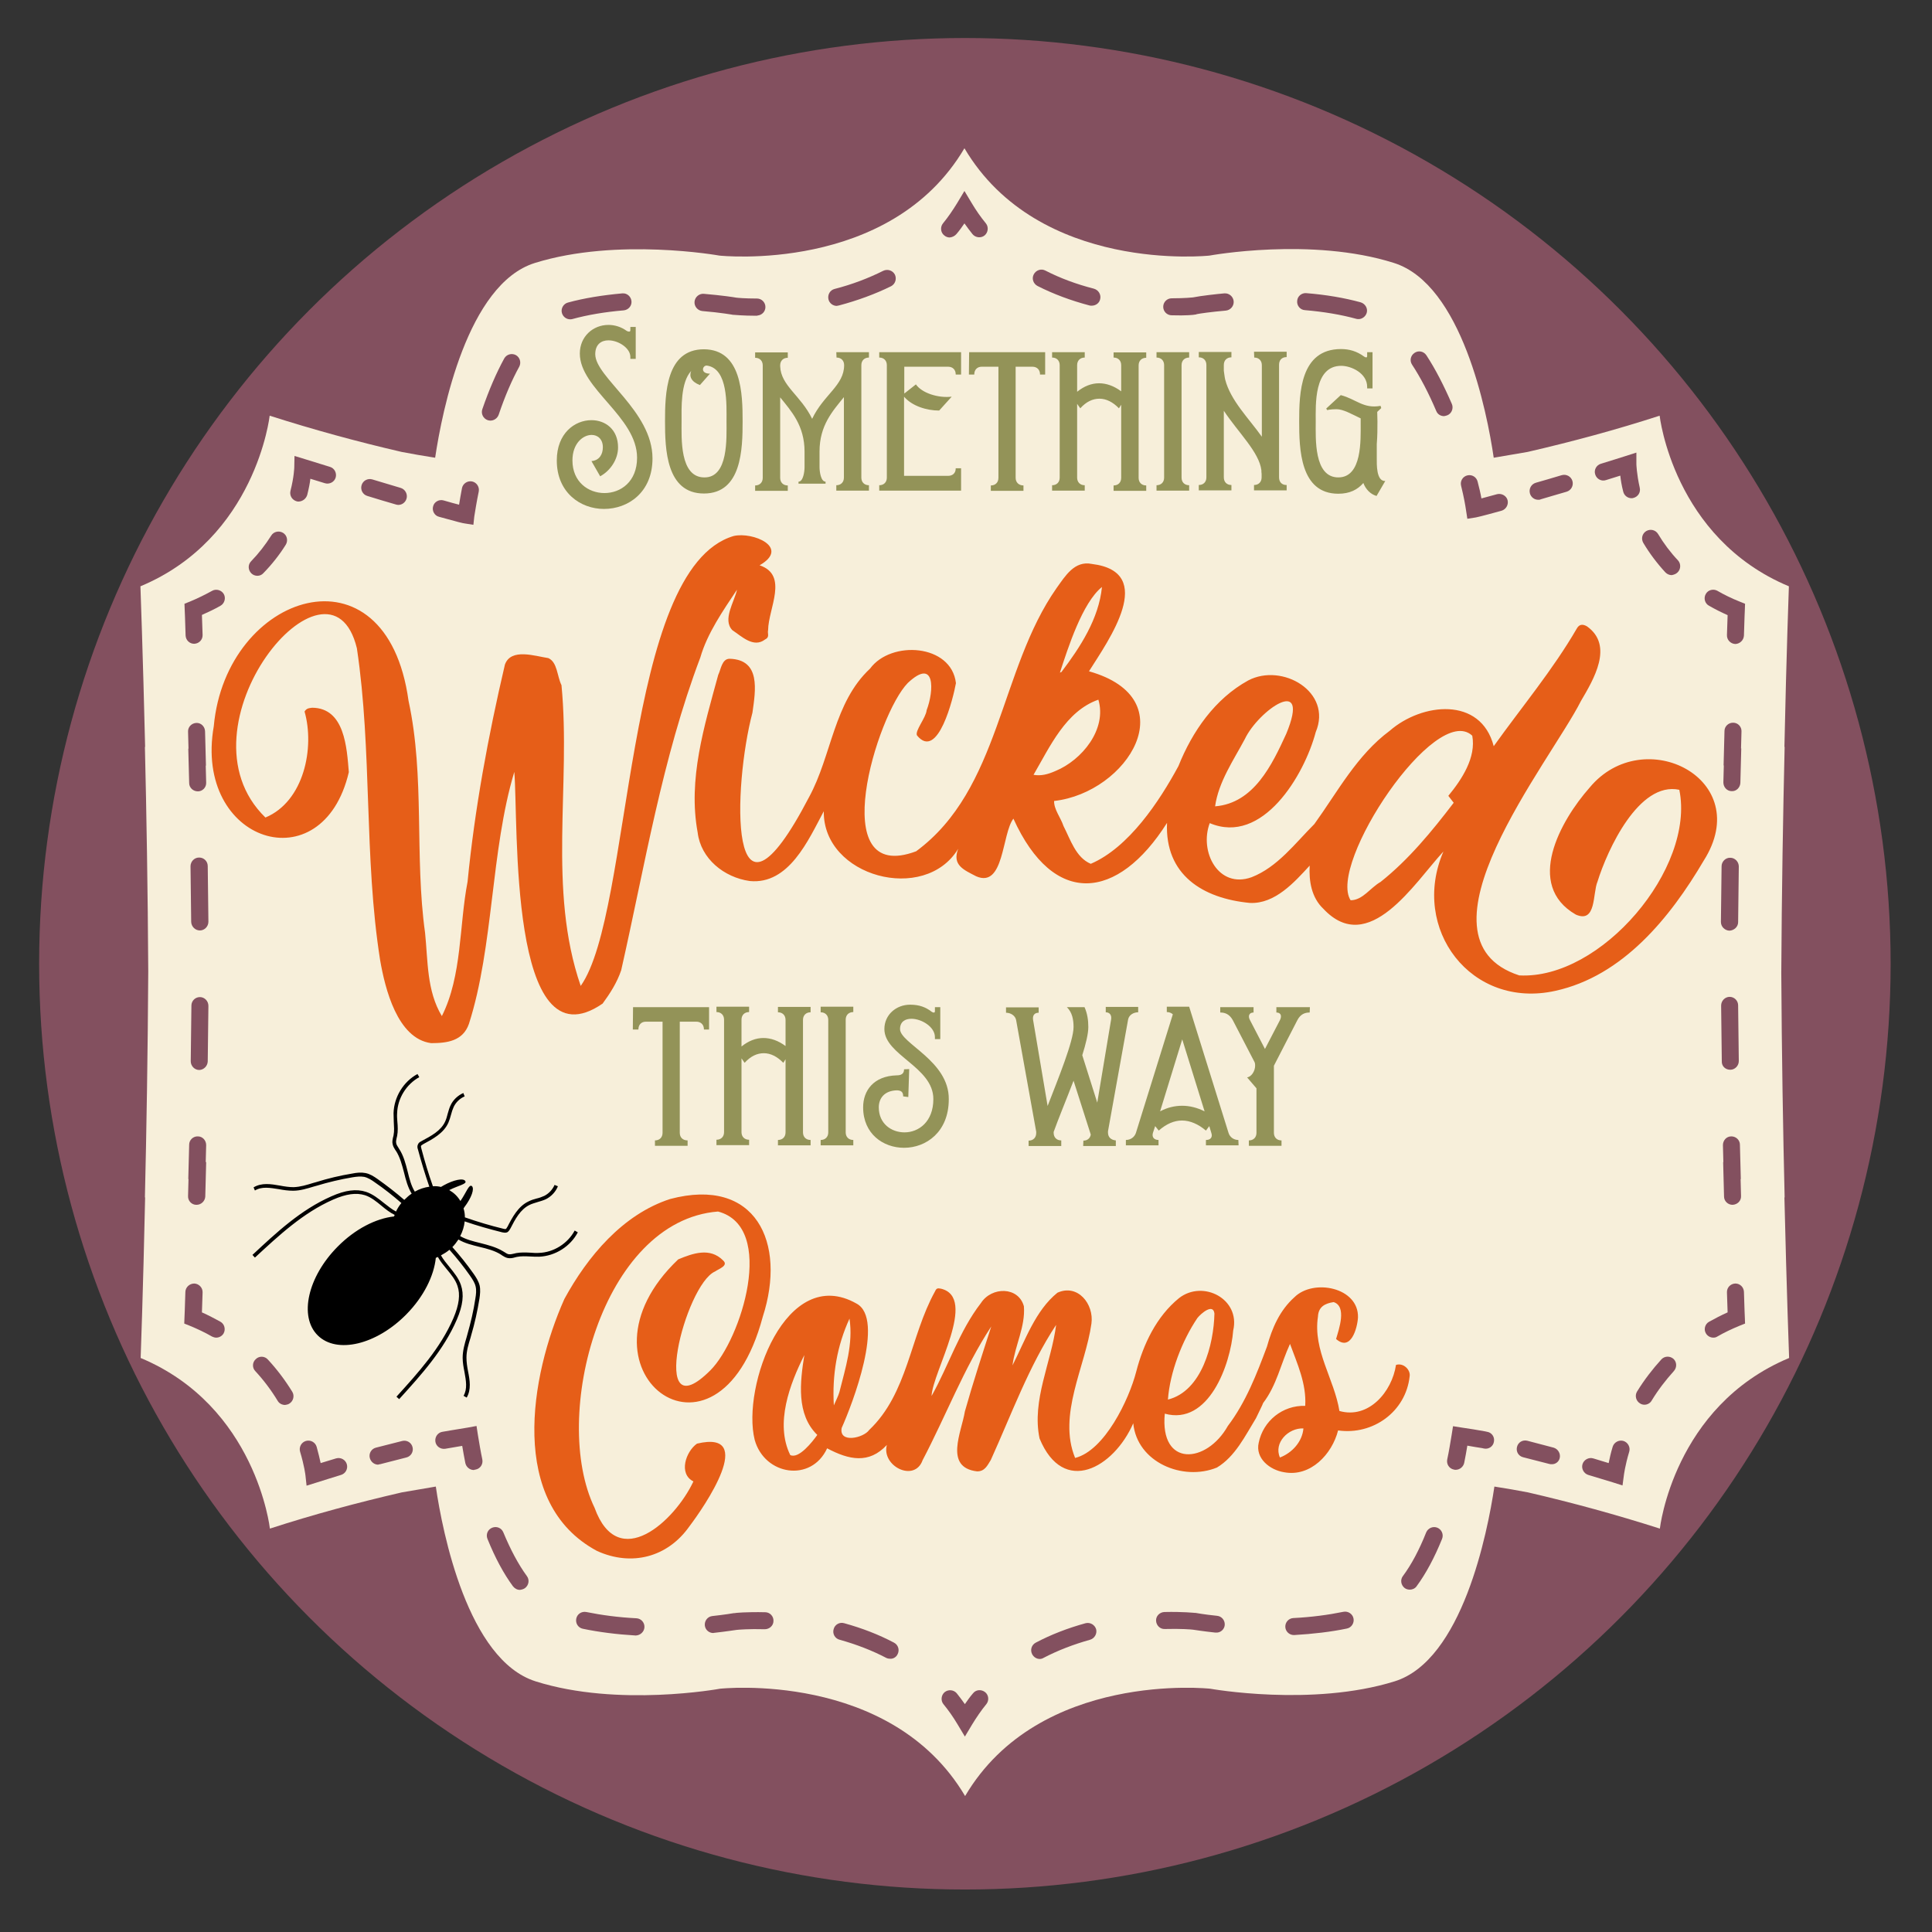
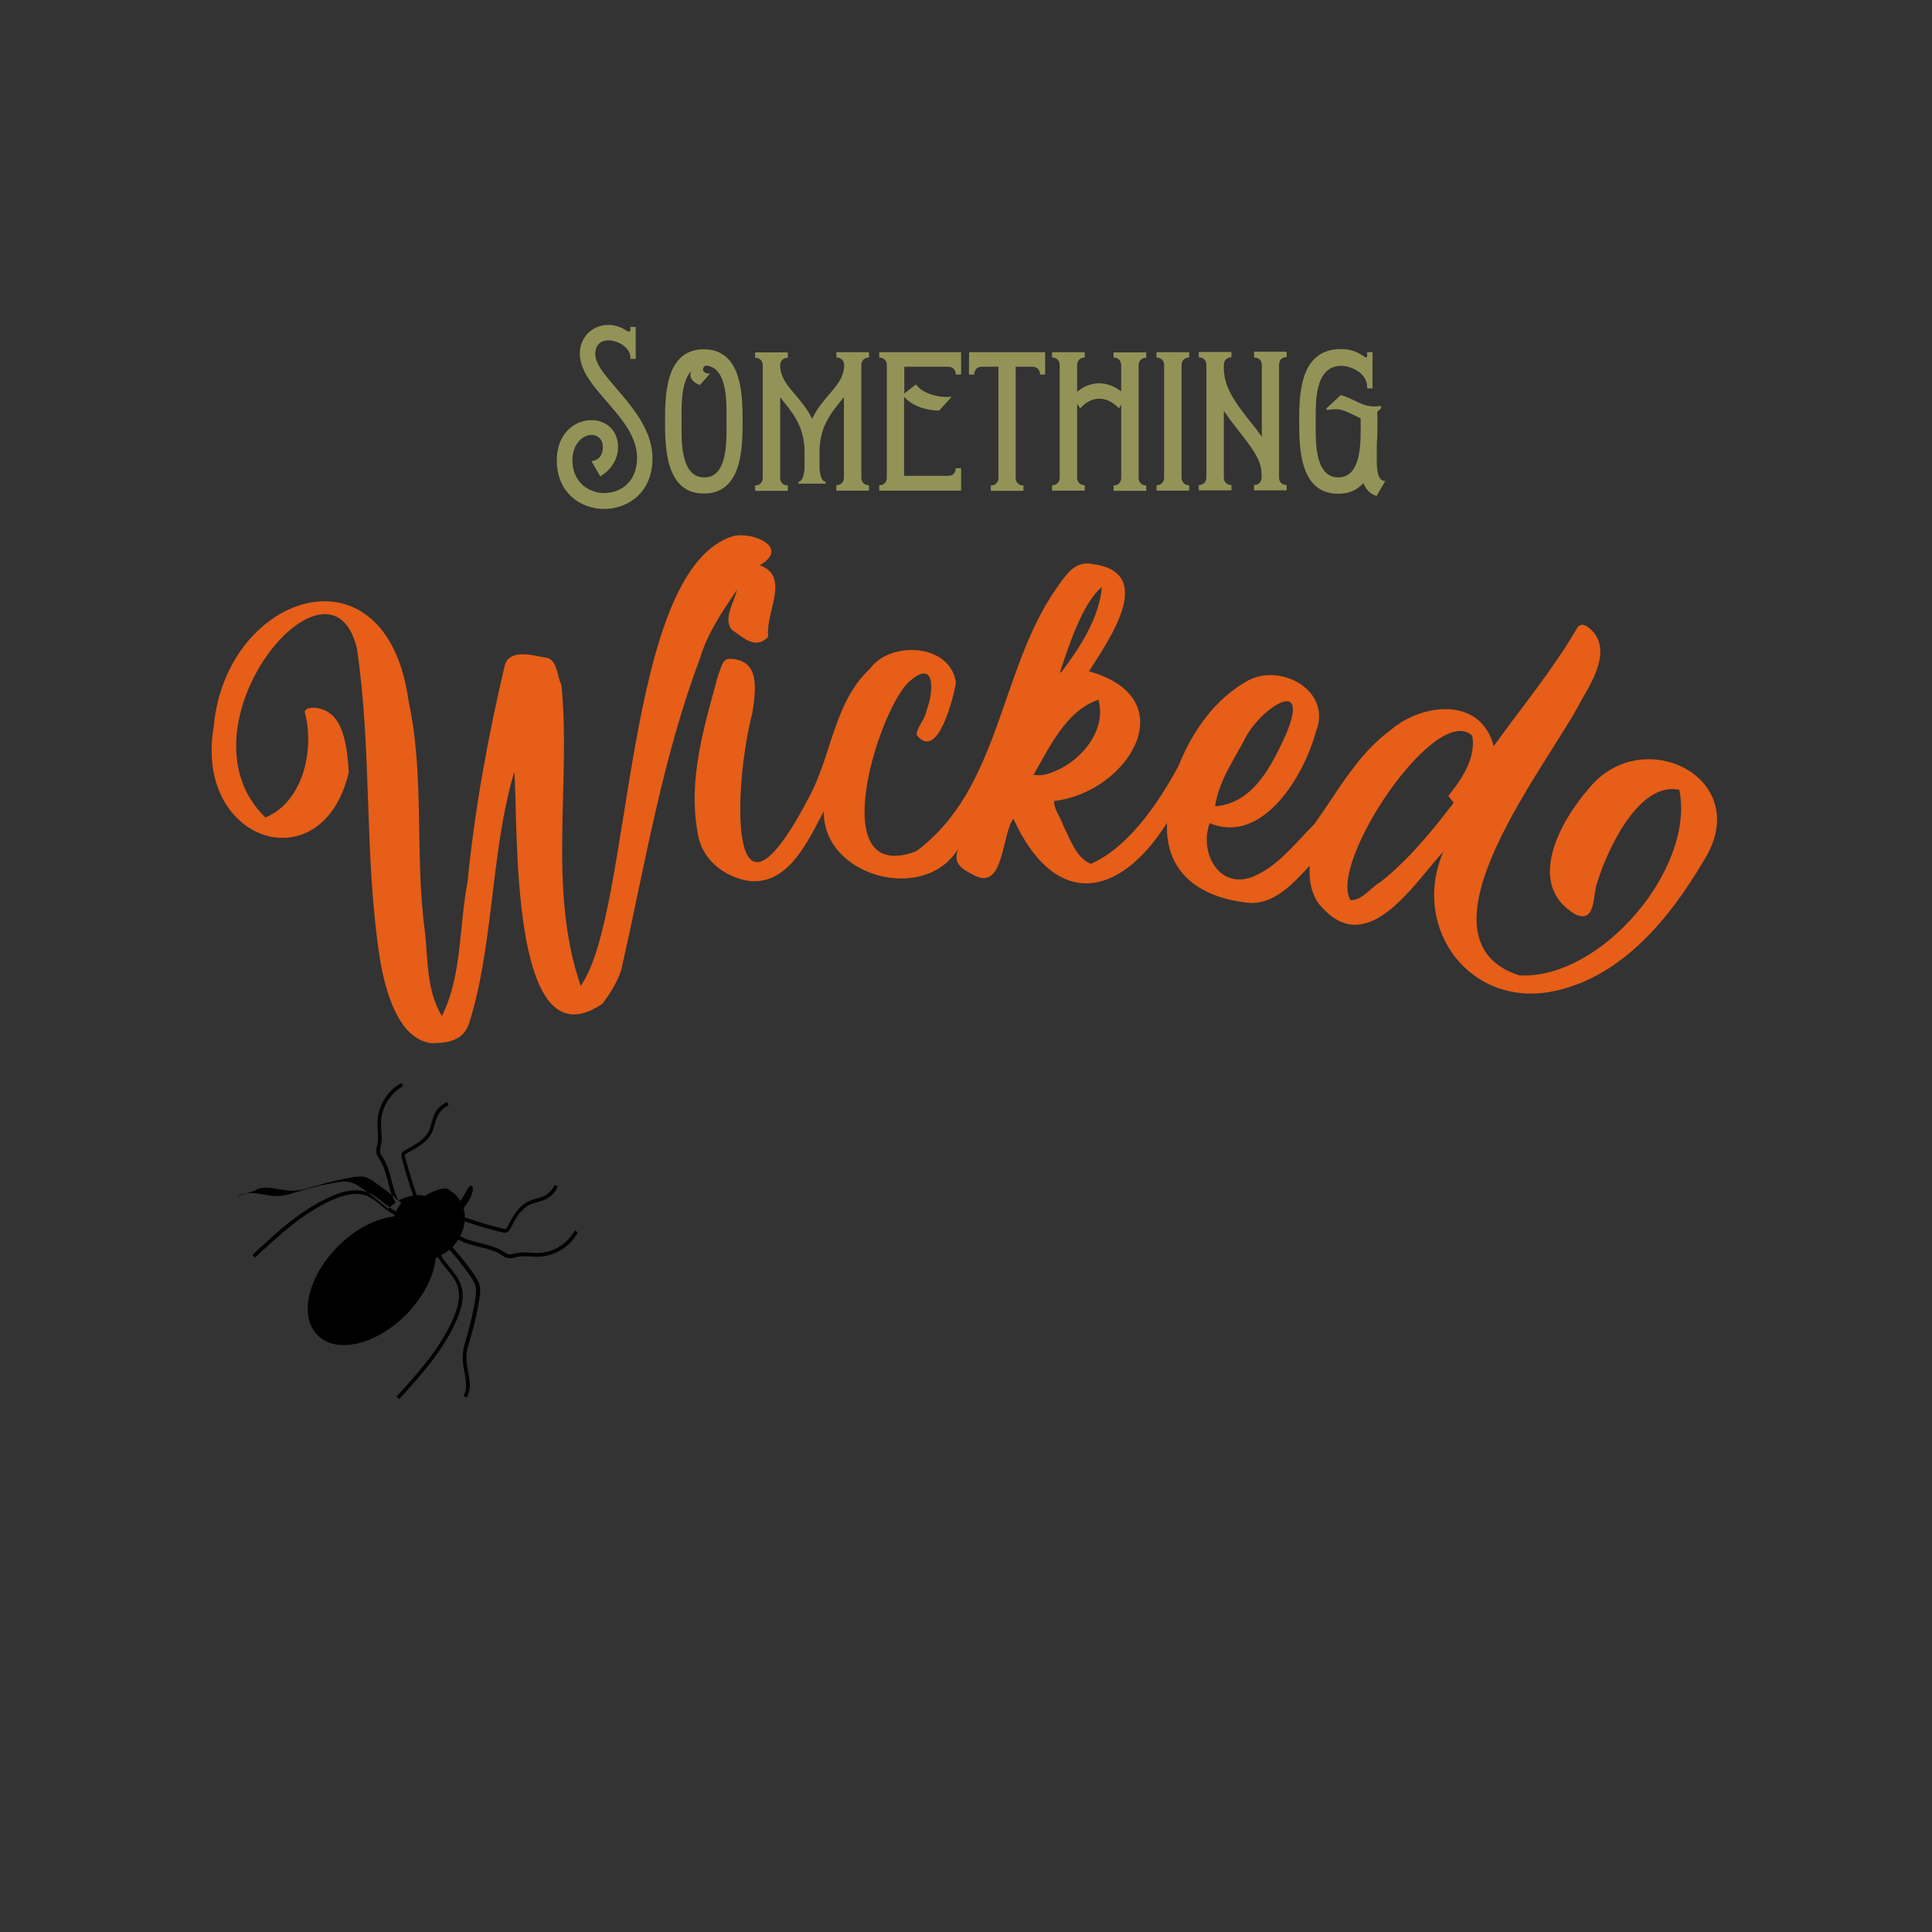
<svg xmlns="http://www.w3.org/2000/svg" version="1.1" id="Layer_1" x="0px" y="0px" viewBox="0 0 864 864" style="enable-background:new 0 0 864 864;" xml:space="preserve">
  <rect x="0" y="0" width="864" height="864" fill="#333333" stroke="none" />
  <style type="text/css">
	.st0{fill:#83505F;}
	.st1{fill:#F7EFDA;}
	.st2{fill:#E65E18;}
	.st3{fill:#939358;}
</style>
  <g>
-     <circle class="st0" cx="431.5" cy="431" r="414" />
-     <path class="st1" d="M798.1,535.5c-0.7-28.9-1.3-64.4-1.5-100.4c0.2-36.2,0.8-72,1.5-101.1H798c0.9-42.1,2-71.8,2-71.8   c-51.7-21.6-57.8-76.3-57.8-76.3c-19.4,6.3-39.1,11.6-59,16.2c-4.8,0.8-9.9,1.7-15.2,2.6c-3-20.6-14.3-77.5-44.6-87.1   c-36.9-11.7-82.5-3.3-82.5-3.3s-76.3,8.3-109.6-48c-33.2,56.3-109.6,48-109.6,48s-45.6-8.2-82.5,3.3c-30.2,9.4-41.5,66.3-44.6,87.1   c-5.2-0.8-10.3-1.7-15-2.6c-19.9-4.6-39.6-10-59-16.2c0,0-6.1,54.7-57.8,76.3c0,0,1.1,29.7,2.1,71.8h-0.1   c0.7,28.9,1.3,64.4,1.5,100.4c-0.2,36.2-0.8,72-1.5,101.1h0.1c-0.9,42.1-2,71.8-2,71.8c51.7,21.6,57.8,76.3,57.8,76.3   c19.4-6.3,39.1-11.6,59-16.2c4.8-0.8,9.9-1.7,15.2-2.6c3,20.6,14.3,77.5,44.6,87.1c36.9,11.7,82.5,3.3,82.5,3.3s76.3-8.3,109.6,48   c33.2-56.3,109.6-48,109.6-48s45.6,8.2,82.5-3.3c30.2-9.4,41.5-66.3,44.6-87.1c5.2,0.8,10.3,1.7,15,2.6c19.9,4.6,39.6,10,59,16.2   c0,0,6.1-54.7,57.8-76.3c0,0-1.1-29.7-2.1-71.8H798.1z" />
-     <path class="st0" d="M774.8,538.8c-2.1,0-3.8-1.7-3.8-3.7c-0.1-3.7-0.2-7.5-0.3-11.5l-0.1-3.9h0.1c-0.1-2.5-0.1-5-0.2-7.6   c0-2.1,1.6-3.9,3.7-3.9c0,0,0.1,0,0.1,0c2.1,0,3.8,1.7,3.8,3.7c0.1,3.9,0.2,7.8,0.3,11.5l0.1,3.9h-0.1c0.1,2.6,0.1,5.1,0.2,7.6   C778.7,537,777,538.7,774.8,538.8C774.9,538.8,774.8,538.8,774.8,538.8z M773.8,478.4c2.1,0,3.8-1.8,3.8-3.9   c-0.1-8.4-0.2-16.8-0.3-24.9c0-2.1-1.7-3.8-3.8-3.8c0,0,0,0,0,0c-2.1,0-3.8,1.8-3.8,3.9c0.1,8.2,0.2,16.5,0.3,24.9   C769.9,476.8,771.6,478.4,773.8,478.4C773.7,478.4,773.8,478.4,773.8,478.4z M777.3,412.4c0.1-8.1,0.2-16.5,0.3-24.9   c0-2.1-1.7-3.9-3.8-3.9c-2.1-0.1-3.9,1.7-3.9,3.8c-0.1,8.4-0.2,16.8-0.3,24.9c0,2.1,1.7,3.8,3.8,3.9c0,0,0,0,0,0   C775.5,416.1,777.3,414.5,777.3,412.4z M778.3,350.1c0.1-3.9,0.2-7.8,0.3-11.5l0.1-3.9h-0.1c0.1-2.6,0.1-5.1,0.2-7.6   c0.1-2.1-1.6-3.9-3.7-3.9c0,0-0.1,0-0.1,0c-2.1,0-3.8,1.7-3.8,3.7c-0.1,3.7-0.2,7.5-0.3,11.5l-0.1,3.9h0.1c-0.1,2.5-0.1,5-0.2,7.6   c0,2.1,1.6,3.9,3.7,3.9c0,0,0.1,0,0.1,0C776.5,353.9,778.2,352.2,778.3,350.1z M779.9,284.2c0.2-7.3,0.4-11.5,0.4-11.5l0.1-2.7   l-2.5-1c-3.5-1.4-6.8-3-9.9-4.8c-1.8-1-4.2-0.4-5.2,1.5c-1,1.8-0.4,4.2,1.5,5.2c2.6,1.5,5.4,2.9,8.3,4.2c-0.1,2-0.2,5-0.3,8.9   c-0.1,2.1,1.6,3.9,3.7,4c0,0,0.1,0,0.1,0C778.1,287.9,779.8,286.3,779.9,284.2z M750.2,256c1.5-1.4,1.6-3.9,0.2-5.4   c-3.4-3.6-6.4-7.6-8.9-11.8c-1.1-1.8-3.4-2.4-5.3-1.3c-1.8,1.1-2.4,3.4-1.3,5.3c2.8,4.7,6.2,9.2,9.9,13.2c0.8,0.8,1.8,1.2,2.8,1.2   C748.6,257,749.5,256.7,750.2,256z M730.4,222.7c2.1-0.5,3.4-2.5,2.9-4.6c-1.4-6.3-1.5-10.5-1.5-10.5l0-5.2l-5,1.6   c-2.9,0.9-6.6,2.1-10.9,3.4c-2,0.6-3.2,2.8-2.5,4.8c0.6,2,2.8,3.2,4.8,2.5c2.3-0.7,4.5-1.4,6.4-2c0.2,1.9,0.6,4.4,1.3,7.1   c0.4,1.8,2,3,3.7,3C729.8,222.8,730.1,222.8,730.4,222.7z M689,223.3c3.8-1.1,7.7-2.3,11.6-3.4c2-0.6,3.2-2.7,2.6-4.8   c-0.6-2-2.7-3.2-4.8-2.6c-3.9,1.2-7.8,2.3-11.6,3.4c-2,0.6-3.2,2.7-2.6,4.8c0.5,1.7,2,2.8,3.7,2.8   C688.3,223.5,688.7,223.5,689,223.3z M660,231.4c0.5-0.1,2.1-0.4,11.5-3c2-0.6,3.2-2.7,2.7-4.7s-2.7-3.2-4.7-2.7   c-3.2,0.9-5.4,1.5-7,1.9c-0.4-2.3-1-4.8-1.7-7.5c-0.5-2.1-2.6-3.3-4.6-2.8c-2.1,0.5-3.3,2.6-2.8,4.6c1.3,5.3,1.9,8.8,2.2,10.9   l0.6,3.9L660,231.4z M647.3,185.7c1.9-0.8,2.8-3.1,2-5c-3.6-8.3-7.4-15.7-11.4-21.8c-1.2-1.8-3.5-2.3-5.3-1.1   c-1.8,1.2-2.3,3.5-1.1,5.3c3.8,5.8,7.4,12.7,10.8,20.7c0.6,1.5,2,2.3,3.5,2.3C646.3,186,646.8,185.9,647.3,185.7z M611.2,139.9   c0.6-2-0.7-4.1-2.7-4.7c-7.3-2-15.5-3.4-24.3-4.1c-2.1-0.2-4,1.4-4.1,3.5c-0.2,2.1,1.4,4,3.5,4.1c8.3,0.7,16.1,2,23,3.9   c0.3,0.1,0.7,0.1,1,0.1C609.1,142.7,610.7,141.6,611.2,139.9z M534.3,140.7l0.7-0.1l0.1-0.1c1.5-0.3,6.3-1,13.1-1.6   c2.1-0.2,3.7-2.1,3.5-4.2c-0.2-2.1-2.1-3.7-4.2-3.5c-2.5,0.2-10.7,1.1-14,1.8l0,0c0,0-3.6,0.4-9.3,0.4H524c-2.1,0-3.8,1.7-3.8,3.8   s1.7,3.8,3.8,3.8h0.2C530.3,141.2,534.1,140.8,534.3,140.7z M492,133.8c0.5-2-0.7-4.1-2.8-4.7c-7.8-2-15.1-4.7-21.7-8.1   c-1.9-1-4.2-0.2-5.2,1.7c-1,1.9-0.2,4.2,1.7,5.2c7.1,3.6,14.9,6.5,23.2,8.7c0.3,0.1,0.6,0.1,1,0.1C490,136.7,491.6,135.6,492,133.8   z M427.7,104.7c1.3-1.5,2.5-3.2,3.6-4.8c1.2,1.7,2.4,3.3,3.6,4.8c1.3,1.6,3.8,1.9,5.4,0.6c1.6-1.3,1.9-3.8,0.6-5.4   c-2.3-2.8-4.4-5.8-6.3-9l-3.3-5.5l-3.3,5.5c-1.9,3.1-4,6.2-6.3,9c-1.3,1.6-1.1,4.1,0.6,5.4c0.7,0.6,1.6,0.9,2.4,0.9   C425.8,106.1,426.9,105.6,427.7,104.7z M223,185.5c2.8-8.3,5.9-15.5,9.2-21.5c1-1.9,0.3-4.2-1.5-5.2c-1.9-1-4.2-0.3-5.2,1.5   c-3.5,6.4-6.8,14-9.8,22.7c-0.7,2,0.4,4.2,2.4,4.9c0.4,0.1,0.8,0.2,1.2,0.2C220.9,188.1,222.4,187.1,223,185.5z M255.9,142.7   c6.9-1.9,14.7-3.2,23-3.9c2.1-0.2,3.7-2,3.5-4.1c-0.2-2.1-2-3.7-4.1-3.5c-8.8,0.8-17,2.1-24.3,4.1c-2,0.5-3.3,2.7-2.7,4.7   c0.5,1.7,2,2.8,3.7,2.8C255.2,142.8,255.5,142.8,255.9,142.7z M338.8,141.1c2-0.2,3.5-1.8,3.5-3.8c0-2.1-1.7-3.8-3.8-3.8l-0.2,0   c-5.1,0-8.4-0.3-9.1-0.4c-1-0.2-6.3-1-14.4-1.7c-2.1-0.2-4,1.4-4.2,3.5c-0.2,2.1,1.4,4,3.5,4.2c8.4,0.7,13.8,1.7,13.8,1.7l0.3,0   c0.2,0,4,0.4,10.1,0.4h0.2L338.8,141.1z M375.2,136.6c8.3-2.2,16.2-5.1,23.3-8.6c1.9-1,2.6-3.3,1.7-5.2c-1-1.9-3.3-2.6-5.2-1.7   c-6.6,3.3-13.9,6.1-21.7,8.1c-2.1,0.5-3.3,2.6-2.8,4.7c0.4,1.7,2,2.9,3.7,2.9C374.5,136.7,374.8,136.7,375.2,136.6z M212.1,231   c0.4-2.4,1-6.4,2-11.2c0.4-2.1-1-4.1-3-4.5c-2.1-0.4-4.1,1-4.5,3c-0.5,2.8-1,5.3-1.3,7.4c-1.6-0.4-3.8-1-6.9-1.9   c-2-0.6-4.2,0.6-4.7,2.6c-0.6,2,0.6,4.2,2.6,4.7c8.6,2.4,10.7,2.9,11.6,3l3.8,0.6L212.1,231z M181.8,223c0.6-2-0.6-4.2-2.6-4.8   c-4.1-1.2-8.4-2.5-12.7-3.8c-2-0.6-4.2,0.5-4.8,2.6c-0.6,2,0.5,4.2,2.6,4.8c4.2,1.3,8.5,2.6,12.7,3.8c0.4,0.1,0.7,0.2,1.1,0.2   C179.8,225.8,181.3,224.7,181.8,223z M137.4,221.3c0.7-2.8,1.2-5.3,1.4-7.2c2,0.6,4.2,1.3,6.5,2c2,0.6,4.2-0.5,4.8-2.5   c0.6-2-0.5-4.2-2.5-4.8c-4.3-1.3-8-2.5-11-3.4l-4.9-1.5l-0.1,5.1c0,0-0.1,4.3-1.7,10.5c-0.5,2.1,0.7,4.1,2.8,4.7   c0.3,0.1,0.6,0.1,0.9,0.1C135.4,224.2,136.9,223,137.4,221.3z M117.8,256.3c3.8-3.9,7.2-8.2,10-12.7c1.1-1.8,0.6-4.2-1.2-5.3   c-1.8-1.1-4.2-0.6-5.3,1.2c-2.6,4.1-5.6,8-9,11.5c-1.5,1.5-1.4,3.9,0.1,5.4c0.7,0.7,1.7,1.1,2.7,1.1   C116.1,257.5,117.1,257.1,117.8,256.3z M86.9,287.9c2.1-0.1,3.8-1.8,3.7-4c-0.1-3.9-0.2-6.9-0.3-8.9c2.9-1.3,5.7-2.6,8.3-4.1   c1.8-1,2.5-3.4,1.5-5.2c-1-1.8-3.4-2.5-5.2-1.5c-3.1,1.7-6.5,3.4-9.9,4.8l-2.5,1l0.1,2.7c0,0,0.2,4.1,0.4,11.5   c0.1,2.1,1.8,3.7,3.8,3.7C86.8,287.9,86.8,287.9,86.9,287.9z M88.5,353.9c2.1,0,3.8-1.8,3.7-3.9c-0.1-2.6-0.1-5.1-0.2-7.6h0.1   l-0.1-3.9c-0.1-4-0.2-7.8-0.3-11.5c-0.1-2.1-1.8-3.8-3.9-3.7c-2.1,0.1-3.8,1.8-3.7,3.9c0.1,2.5,0.1,5,0.2,7.6h-0.1l0.1,3.9   c0.1,3.7,0.2,7.5,0.3,11.5C84.6,352.2,86.3,353.9,88.5,353.9C88.4,353.9,88.4,353.9,88.5,353.9z M92.9,474.7   c0.1-8.5,0.2-16.9,0.3-24.9c0-2.1-1.7-3.9-3.8-3.9c0,0,0,0,0,0c-2.1,0-3.8,1.7-3.8,3.8c-0.1,8-0.2,16.4-0.3,24.9   c0,2.1,1.7,3.9,3.8,3.9c0,0,0,0,0.1,0C91.1,478.4,92.8,476.8,92.9,474.7z M89.4,416.1c2.1,0,3.8-1.8,3.8-3.9   c-0.1-8.1-0.2-16.5-0.3-24.9c0-2.1-1.7-3.8-3.8-3.8c0,0,0,0-0.1,0c-2.1,0-3.8,1.8-3.8,3.9c0.1,8.4,0.2,16.8,0.3,24.9   C85.6,414.4,87.3,416.1,89.4,416.1C89.4,416.1,89.4,416.1,89.4,416.1z M91.8,535.1c0.1-3.7,0.2-7.5,0.3-11.5l0.1-3.9H92   c0.1-2.5,0.1-5,0.2-7.6c0-2.1-1.6-3.9-3.7-3.9c-2.1-0.1-3.9,1.6-3.9,3.7c-0.1,3.9-0.2,7.8-0.3,11.5l-0.1,3.9h0.1   c-0.1,2.6-0.1,5.1-0.2,7.6c-0.1,2.1,1.6,3.9,3.7,3.9c0,0,0.1,0,0.1,0C90,538.8,91.7,537.1,91.8,535.1z M100,596.3   c1-1.8,0.4-4.2-1.4-5.2c-2.7-1.5-5.4-2.9-8.3-4.2c0.1-2,0.2-5,0.3-8.9c0.1-2.1-1.6-3.9-3.7-4c-2.1,0-3.9,1.6-4,3.7   c-0.2,7.3-0.4,11.5-0.4,11.5l-0.1,2.7l2.5,1c3.4,1.4,6.8,3,9.9,4.8c0.6,0.3,1.3,0.5,1.9,0.5C98,598.2,99.3,597.5,100,596.3z    M129.4,627.7c1.8-1.1,2.4-3.5,1.3-5.3c-3.2-5.2-6.9-10.1-10.9-14.4c-1.4-1.6-3.9-1.7-5.4-0.2c-1.6,1.4-1.7,3.9-0.2,5.4   c3.7,4,7.1,8.5,10,13.3c0.7,1.2,2,1.8,3.3,1.8C128.1,628.2,128.8,628.1,129.4,627.7z M141.6,663c3.6-1.1,7.2-2.3,10.9-3.4   c2-0.6,3.2-2.7,2.6-4.8c-0.6-2-2.7-3.2-4.8-2.6c-2.3,0.7-4.6,1.4-6.9,2.1c-0.4-1.9-1-4.4-1.8-7.3c-0.6-2-2.7-3.2-4.8-2.6   c-2,0.6-3.2,2.7-2.6,4.8c1.9,6.3,2.4,10.5,2.4,10.6l0.5,4.6L141.6,663z M170,654.8c3.8-1,7.7-2,11.7-3c2.1-0.5,3.3-2.6,2.8-4.6   c-0.5-2.1-2.6-3.3-4.6-2.8c-4,1-8,2-11.8,3c-2,0.5-3.3,2.6-2.7,4.7c0.5,1.7,2,2.9,3.7,2.9C169.3,654.9,169.7,654.8,170,654.8z    M212.7,657.2c2.1-0.4,3.4-2.4,3-4.5c-0.8-3.8-1.4-7.5-2-11.1l-0.6-3.9l-3.8,0.7c-2.5,0.4-4.9,0.8-7.3,1.2l-4.1,0.7   c-2.1,0.3-3.5,2.3-3.2,4.4c0.3,2.1,2.3,3.5,4.4,3.2l4.1-0.7c1.1-0.2,2.3-0.4,3.5-0.6c0.4,2.5,0.9,5.1,1.4,7.7   c0.4,1.8,2,3.1,3.8,3.1C212.2,657.3,212.4,657.2,212.7,657.2z M401.4,739.8c1-1.9,0.3-4.2-1.6-5.2c-6.8-3.6-14.3-6.5-22.3-8.7   c-2-0.6-4.2,0.6-4.7,2.7c-0.6,2,0.6,4.2,2.7,4.7c7.5,2.1,14.5,4.8,20.8,8.1c0.6,0.3,1.2,0.4,1.8,0.4   C399.4,741.9,400.8,741.1,401.4,739.8z M288.2,727.7c0.1-2.1-1.5-3.9-3.6-4c-8-0.4-15.5-1.4-22.4-2.8c-2.1-0.4-4.1,0.9-4.5,3   c-0.4,2.1,0.9,4.1,3,4.5c7.2,1.5,15.1,2.5,23.5,3c0.1,0,0.1,0,0.2,0C286.4,731.3,288.1,729.7,288.2,727.7z M319.5,730.2   c5.4-0.6,9-1.2,9.9-1.3c0.8-0.1,5.6-0.5,12.6-0.3c2.1,0,3.9-1.6,3.9-3.7c0.1-2.1-1.6-3.9-3.7-3.9c-8.3-0.2-13.6,0.3-13.7,0.4v0   c-0.1,0-0.2,0-0.3,0c-0.6,0.1-4.1,0.7-9.6,1.3c-2.1,0.2-3.6,2.1-3.4,4.2c0.2,2,1.9,3.4,3.8,3.4   C319.2,730.2,319.4,730.2,319.5,730.2z M234.8,710.2c1.7-1.3,2.1-3.7,0.8-5.4c-3.8-5.2-7.3-11.8-10.5-19.5c-0.8-2-3-2.9-5-2.1   c-2,0.8-2.9,3-2.1,5c3.4,8.4,7.2,15.5,11.4,21.2c0.8,1,1.9,1.6,3.1,1.6C233.3,710.9,234.1,710.7,234.8,710.2z M434.8,771.1   c1.9-3.1,4-6.2,6.3-9c1.3-1.6,1.1-4.1-0.6-5.4s-4.1-1.1-5.4,0.6c-1.3,1.5-2.5,3.2-3.6,4.8c-1.2-1.7-2.4-3.3-3.6-4.8   c-1.3-1.6-3.7-1.9-5.4-0.6c-1.6,1.3-1.9,3.8-0.6,5.4c2.3,2.8,4.4,5.8,6.3,9l3.3,5.5L434.8,771.1z M466.7,741.4   c6.3-3.3,13.3-6,20.8-8.1c2-0.6,3.2-2.7,2.7-4.7c-0.6-2-2.7-3.2-4.7-2.7c-8,2.2-15.5,5.1-22.3,8.7c-1.9,1-2.6,3.3-1.6,5.2   c0.7,1.3,2,2.1,3.4,2.1C465.6,741.9,466.2,741.7,466.7,741.4z M578.8,731.2c8.4-0.5,16.3-1.4,23.5-2.9c2.1-0.4,3.4-2.5,3-4.5   c-0.4-2.1-2.5-3.4-4.5-3c-6.8,1.4-14.4,2.4-22.4,2.8c-2.1,0.1-3.7,1.9-3.6,4c0.1,2,1.8,3.6,3.8,3.6   C578.7,731.2,578.7,731.2,578.8,731.2z M547.7,726.8c0.2-2.1-1.3-4-3.4-4.2c-5.9-0.6-9.6-1.3-9.6-1.3l-0.3,0   c-0.2,0-5.4-0.6-13.7-0.4c-2.1,0.1-3.8,1.8-3.7,3.9c0.1,2.1,1.8,3.8,3.9,3.7c7.1-0.2,11.9,0.2,12.6,0.3c0.8,0.1,4.4,0.7,10,1.3   c0.1,0,0.3,0,0.4,0C545.8,730.2,547.5,728.7,547.7,726.8z M633.5,709.4c4.2-5.7,8-12.8,11.4-21.2c0.8-2-0.2-4.2-2.1-5   c-2-0.8-4.2,0.2-5,2.1c-3.1,7.8-6.6,14.4-10.4,19.5c-1.3,1.7-0.9,4.1,0.8,5.4c0.7,0.5,1.5,0.7,2.3,0.7   C631.6,710.9,632.8,710.4,633.5,709.4z M654.8,654.2c0.5-2.6,1-5.1,1.4-7.7c2.3,0.4,4.5,0.8,6.6,1.1l0.9,0.2c2.1,0.4,4.1-1,4.4-3.1   c0.4-2.1-1-4.1-3.1-4.4l-0.9-0.2c-3.4-0.6-6.9-1.2-10.5-1.7l-3.8-0.6l-0.6,3.8c-0.6,3.6-1.2,7.4-2,11.1c-0.4,2.1,0.9,4.1,3,4.5   c0.3,0.1,0.5,0.1,0.8,0.1C652.8,657.3,654.4,656,654.8,654.2z M697.5,652.1c0.5-2-0.7-4.1-2.7-4.7c-3.9-1-7.9-2.1-11.8-3.1   c-2.1-0.5-4.1,0.7-4.6,2.8c-0.5,2.1,0.7,4.1,2.8,4.6c3.9,1,7.8,2,11.7,3c0.3,0.1,0.7,0.1,1,0.1   C695.5,654.9,697.1,653.8,697.5,652.1z M726.2,659.8c0,0,0.5-4.3,2.4-10.6c0.6-2-0.6-4.2-2.6-4.8c-2-0.6-4.2,0.6-4.8,2.6   c-0.9,2.9-1.4,5.4-1.8,7.3c-2.3-0.7-4.6-1.4-6.9-2.1c-2-0.6-4.2,0.6-4.8,2.6c-0.6,2,0.6,4.2,2.6,4.8c3.7,1.1,7.3,2.2,10.9,3.3   l4.4,1.4L726.2,659.8z M738.6,626.4c2.9-4.8,6.3-9.2,10-13.3c1.4-1.6,1.3-4-0.2-5.4c-1.6-1.4-4-1.3-5.4,0.2   c-4,4.4-7.7,9.2-10.9,14.4c-1.1,1.8-0.5,4.2,1.3,5.3c0.6,0.4,1.3,0.6,2,0.6C736.6,628.2,737.9,627.6,738.6,626.4z M768,597.7   c3.1-1.8,6.5-3.4,9.9-4.8l2.5-1l-0.1-2.7c0,0-0.2-4.1-0.4-11.5c-0.1-2.1-1.8-3.7-3.8-3.7c0,0-0.1,0-0.1,0c-2.1,0.1-3.8,1.8-3.7,4   c0.1,3.9,0.2,6.9,0.3,8.9c-2.9,1.3-5.6,2.7-8.3,4.2c-1.8,1-2.5,3.4-1.4,5.2c0.7,1.2,2,1.9,3.3,1.9   C766.8,598.2,767.4,598.1,768,597.7z" />
    <path class="st2" d="M313.2,294c-17.1,45.2-24.8,93.1-35.4,139.9c-1.9,5.6-5,10.4-8.3,14.9C227.2,478,231.9,367,230,345.2   c-10.6,35.2-9.2,78.1-20.3,112.7c-2.7,7.7-9.8,8.6-16.9,8.6c-15.1-2-20.6-24.4-22.8-37.1c-7.3-46.1-3.5-93.5-10.4-139.5   c-12.1-49.9-82.7,35.1-40.9,75.7c17.3-7.2,22.1-31.3,17.5-47.4c0.9-1.5,2-1.5,3.4-1.7c14.6,0.1,15.5,18,16.4,28.8   c-11.7,50-69.5,31.6-60.4-20.5c5.4-59.7,77.2-83.3,87.1-11.4c7.4,34.1,2.6,69.3,7.4,103.8c1.3,12.6,0.7,25.9,7.5,37.2   c9.1-18.1,7.7-40.5,11.5-60.1c3.2-32.6,9.2-65.1,16.7-97.1c2.7-7.5,13.4-3.8,19.4-2.9c4.1,1.8,3.9,8.1,5.9,12.1   c4.3,44.6-6.3,91.3,8.6,134.5c23.4-33,18.8-186.6,68.4-201.2c8.5-2,25.5,5.1,11.6,13.1c13.1,4.4,3.9,19.3,3.8,29   c-0.4,1.5,0.9,3.1-1.4,4.2c-5.1,3.9-10.4-1.4-14.6-4.2c-4.5-4.7,0.9-12.6,2.1-18.1C323.4,273,316.3,283.2,313.2,294z M761.9,384.9   c-15,25.5-36.2,51.6-66.3,58.2c-37.7,8.4-65-27.7-50.1-62.3c-13,14.1-33.4,47.3-53.7,25.6c-5.3-5-6.5-12.4-6.1-19.3   c-6.8,7.4-15.5,17.2-26.7,16.7c-21.2-2-38.1-12.6-37.1-35.8c-22.1,34.9-50.7,37.8-68.7-1.9c-5.2,6.8-4.1,31.2-16.6,25.8   c-5.6-2.9-10.9-5-8.1-12.3c-15,24.7-60.5,12.5-60.1-16.8c-6.9,12.9-15.6,32.9-33.1,31.2c-11.5-1.6-21.9-10-23.3-21.7   c-4.4-23.8,2.9-47.4,9.2-70.5c1.2-2.4,1.6-7.2,5.1-7.2c14,0.4,11.6,14.1,10.2,24.1c-8.6,32.4-11.4,108.3,25.3,37.8   c10.2-18.7,11-42.3,27.3-57.5c9.4-12.8,36.4-11,38.4,6.5c-1.1,6.2-8,34.9-17.4,23.4c-1.1-2,4-7.9,4.3-11.3c3.3-8.6,4-23.8-8.4-12.2   c-13.8,14-37.4,90.7,3.7,75.3c37.7-27.8,37.2-81.2,62.8-117.7c3.9-5.4,8-12.4,15.8-10.8c29.4,3.6,7.4,34.2-1.3,48   c43.6,12.3,17.3,54.3-15.6,58c-0.1,3.8,3,7.5,4.2,11.2c3.1,6,5.5,14.1,12.2,16.9c17-7.3,30.6-27.8,39.2-43.7   c6.2-15.5,16.3-30.1,31.2-38.3c15.2-8,37.8,5.1,30.2,23.1c-5.1,19.3-23.8,50.7-47.4,40.7c-4.8,12.8,3.9,29.5,18.7,24.2   c11.6-4.5,19.5-15.2,28.1-23.8c10.4-14.4,19-30.8,33.7-41.7c14.3-12.5,40.7-15.5,46.5,6.9c12.5-17.5,26.5-34.2,37.2-52.7   c1-1.7,2.4-2.1,4.5-0.9c12.1,8.6,3,23.7-2.7,33.4c-13.7,27.2-78.2,106.2-27.6,122.7c36.6,2,78.8-47.9,71.6-83   c-18.1-3.9-32.2,26.9-36.6,41.1c-2.2,5.1-0.4,18.8-9.7,14.7c-22.9-13.2-6.9-42,6.2-56.8C735,323.1,785.1,348.4,761.9,384.9z    M543.4,360.6c17.4-1.4,25.5-18.7,31.8-32.4c11.3-27.2-12.5-10.4-18.5,2.3C551.7,339.9,544.9,349.7,543.4,360.6z M474,300.8   c0.3-0.2,0.7-0.2,0.7-0.3c8.4-11.1,16.7-23.8,18.1-38C484,269.6,477.6,289.8,474,300.8z M472,344.8c11.9-4.9,23.1-18.7,19.2-31.9   c-14.6,5.1-21.7,21.1-29,33.6C465.5,347.1,468.6,346.3,472,344.8z M658.4,329c-16.4-15.3-64.8,57.5-54.4,73.6   c5.4,0,8.8-5.6,13.4-8.2c12.6-10,23-22.7,32.7-35.4c-0.9-1.2-1.5-1.9-2.4-3.1C653.8,348.5,660.2,338.7,658.4,329z" />
-     <path class="st2" d="M341.1,588.9c-20.4,76.4-88.8,22.8-37.8-25.7c6.5-2.7,14.2-5.5,20.1,0.5c2.5,2.3-1.9,3.7-3.6,4.9   c-13.4,5.8-30.3,72.4-2.1,44.2c13.7-13.7,29.7-64.1,3.4-71c-52,4.1-74.9,91.8-55.2,132.5c10.6,29.3,35.9,5.9,44.2-11.8   c-6.8-3.4-3.4-13.4,1.6-16.9c27.1-6.4,3.2,28.3-3.4,37c-9.8,13.9-25.9,18-41.3,11c-39.8-21.3-30-78.2-14.6-112.7   c10.3-18.9,26-37.8,47.3-44.7C337.9,526.1,351.9,555.6,341.1,588.9z M630.4,615.5c-1.7,15.8-16.4,26.4-32,24.2   c-2.7,10.6-12.3,20.9-24.1,18.7c-6.4-1-13-6.2-11.4-13.2c2-9.8,10.7-16.8,20.8-16.5c0.6-9.8-3.5-18.7-6.8-27.7   c-4.1,8.9-6,18.6-12,26.4c0.1,0.1-3.2,6.7-3.2,6.8c-4.8,7.8-9.3,17.2-17.5,22.1c-15.2,6.2-35.7-2.3-37.4-19.8   c-8.7,19.9-31.2,32.7-41.9,6.8c-3.6-17.1,5.3-34,7.4-50.8c-12.2,18.5-20,40.1-29.2,60.4c-1.5,2.4-2.7,5.2-6.2,5.1   c-14.8-1.8-6.9-17.5-5.4-26.8c3.6-12.8,7.7-25.3,11.8-38c-12.2,18.6-20.3,40-30.7,59.8c-3.6,10.1-18.5,2.7-16-6.8   c-8,8.6-16.9,6.7-26.7,1.5c-7.1,15.4-28,12.1-32.4-3.8c-5.9-23.7,14-78.9,45.6-60.9c12.7,6.9-1.9,44.9-6.7,55.6   c-1.3,7,9.8,4.5,12.3,0.9c17.3-16.4,18.3-41.8,29.4-61.9c0.7-1.5,1.1-1.6,2.7-1.3c16.6,4-3.7,37-4.2,48   c7.7-13.7,12.3-28.9,22.1-41.6c4.8-7.4,16.8-7.4,19.2,1.5c0.7,9.1-4,17.5-5.1,26.4c5.7-11.2,10.2-24.5,20.1-32.5   c9.1-4.1,16.4,5.1,15.2,13.8c-2.7,19.3-15.2,40.8-7.3,60.1c13.2-3.3,24.1-26.1,27.3-38.5c3.2-12.4,9.1-24.8,19.2-33   c10.7-8.3,27.5,0.4,24.2,14.5c-1.2,15.3-11,42.6-30.6,37.2c-2.3,24.1,18.7,22.4,28.2,5.5c8.1-10.7,12.9-23.2,17.5-35.5   c2.3-8.3,5.7-16.2,12.3-22.1c8.5-8.4,28.8-4.4,28.4,9.1c-0.3,4.8-3.2,15.4-9.8,9.6c1.3-4.4,4.9-14.6-1.1-16.5   c-3.9,0.6-6.8,2.1-7,6.5c-2.3,15.1,7.3,27.9,9.6,42.2c13.1,3.7,23.5-8.6,25.3-20.6C627.7,609.3,630.9,612.7,630.4,615.5z    M522.3,625.9c15.2-3.8,20.5-24.7,20.8-38.5c-0.6-4.7-6,0-7.6,2C528.6,599.6,523.2,613.7,522.3,625.9z M365.5,641.7   c-9.5-9.2-7.7-23.7-5.8-35.7c-6.5,12.9-13.2,30.6-6.3,44.7C357.2,652.6,363.3,644.8,365.5,641.7z M375.4,622.5   c2.7-10.8,6.2-21.5,4.5-32.8c-5.6,12.2-7.8,25.2-7,38.8C373.9,626.1,374.9,624.3,375.4,622.5z M582.9,638.8   c-6.8-0.3-13.4,6.5-10.5,13C577.9,649.7,582.4,644.7,582.9,638.8z" />
    <path class="st3" d="M266.2,158.4c0,10.4,25.6,25.4,25.6,46.6c0,15.2-10.9,22.6-21.7,22.6c-10.5,0-21.1-7.3-21.1-21.7   c0-12.1,8-18,15.5-18c6.2,0,11.9,4.1,11.9,12.2c0,5.3-3.4,10.4-8,12.9l-3.9-6.8c3.6-0.3,5.1-3.1,5.1-6.2c0-3.6-2.3-5.5-5-5.5   c-3.9,0-8.6,3.8-8.6,11.4c0,9.7,7.2,14.6,14.3,14.6c7.3,0,14.6-5.1,14.6-15.8c0-18.3-25.6-30.8-25.6-46.6c0-7.6,5.9-12.8,12.8-12.8   c2.7,0,5.6,0.8,8.2,2.7c0.6,0.3,1.6,0.6,1.6-0.3v-1.5h2.4v14.3h-2.4v-0.9c0-3.9-5.3-7.4-9.8-7.4C268.9,152.2,266.2,154,266.2,158.4   z M332.1,188.4c0,12.4-0.4,32.3-17.3,32.3c-16.9,0-17.4-19.9-17.4-32.3c0-12.2,0.4-32.2,17.4-32.2   C331.7,156.3,332.1,176.2,332.1,188.4z M324.9,188.4c0-7.2,0.8-23.5-8.7-24.9c-2-0.3-3.3,3.6,1.3,3.6l-4.5,5.1   c-3.9-1.5-4.9-3.9-3.9-6.3c-4.8,5.1-4.3,16.8-4.3,22.5c0,7.5-0.9,25.1,10.2,25.1C325.8,213.6,324.9,195.9,324.9,188.4z    M374.1,159.9c2.1,0,3.4,1.4,3.4,3.4c0,9.1-9.2,13.2-14.3,24c-5.1-10.5-14-14.8-14.3-23.5v-0.4c0-2.1,1.4-3.4,3.4-3.4v-2.4h-14.6   v2.4c2.1,0,3.4,1.4,3.4,3.4v50.3c0,2.1-1.4,3.4-3.4,3.4v2.4h14.6v-2.4c-2.1,0-3.4-1.4-3.4-3.4v-36c5,6.2,10.9,12.6,10.9,24.3v2.1   v4.8c0,2-0.6,6.5-2.7,6.5v0.9h12.1v-0.9c-2.1,0-2.7-4.5-2.7-6.5V204v-2.1c0-11.7,5.9-18.1,10.9-24.3v36c0,2.1-1.4,3.4-3.4,3.4v2.4   h14.6v-2.4c-2.1,0-3.4-1.4-3.4-3.4v-50.3c0-2.1,1.4-3.4,3.4-3.4v-2.4H374L374.1,159.9L374.1,159.9z M393.2,159.9   c2.1,0,3.4,1.4,3.4,3.4v50.3c0,2.1-1.4,3.4-3.4,3.4v2.4h36.6v-10h-2.4v0.1c0,2.1-1.4,3.3-3.4,3.3h-19.7v-35.4   c3.6,4.2,10.1,6.2,15.7,6.2l5.6-6.2c-6,0.7-13.3-1.6-16-5.5l-5.2,4.1V164H424c2.1,0,3.4,1.4,3.4,3.4v0.1h2.4v-10h-36.6L393.2,159.9   L393.2,159.9z M433.3,167.5h2.4v-0.1c0-2.1,1.4-3.4,3.3-3.4h7.5v49.7c0,2.1-1.4,3.4-3.4,3.4v2.4h14.6v-2.4c-2.1,0-3.5-1.4-3.5-3.4   V164h7.5c2.1,0,3.4,1.4,3.4,3.4v0.1h2.3v-10h-34L433.3,167.5L433.3,167.5z M498,159.9c2.1,0,3.4,1.4,3.4,3.4V175   c-3.2-2.4-6.6-3.6-9.9-3.6c-3.4,0-6.7,1.3-9.8,3.8v-11.9c0-2.1,1.4-3.4,3.4-3.4v-2.4h-14.6v2.4c2.1,0,3.4,1.4,3.4,3.4v50.3   c0,2.1-1.4,3.4-3.4,3.4v2.4h14.6v-2.4c-2.1,0-3.4-1.4-3.4-3.4v-33l1.4,2c2.7-3,5.6-4.3,8.6-4.3s6,1.5,8.7,4.3l1-1.6v32.7   c0,2.1-1.4,3.4-3.4,3.4v2.4h14.6v-2.4c-2.1,0-3.4-1.4-3.4-3.4v-50.3c0-2.1,1.4-3.4,3.4-3.4v-2.4H498L498,159.9L498,159.9z    M517.2,159.9c2.1,0,3.4,1.4,3.4,3.4v50.3c0,2.1-1.4,3.4-3.4,3.4v2.4h14.6v-2.4c-2.1,0-3.4-1.4-3.4-3.4v-50.3   c0-2.1,1.4-3.4,3.4-3.4v-2.4h-14.6V159.9z M560.9,159.9c2.1,0,3.4,1.4,3.4,3.4v32c-5.9-8.3-14-16.2-16.4-25.6   c-0.3-1.3-0.4-2.7-0.6-3.9v-2.6c0-2.1,1.4-3.4,3.4-3.4v-2.4h-14.6v2.4c2.1,0,3.4,1.4,3.4,3.4v50.3c0,2.1-1.4,3.4-3.4,3.4v2.4h14.6   v-2.4c-2.1,0-3.4-1.4-3.4-3.4v-29.8c6.6,9.9,15.8,18.5,16.8,26.6c0,0.6,0,1,0.1,1.6v1.6c0,2.1-1.4,3.4-3.4,3.4v2.4h14.6v-2.4h-0.1   c-2.1,0-3.3-1.4-3.3-3.4v-50.4c0-2.1,1.3-3.4,3.3-3.4h0.1v-2.4h-14.6L560.9,159.9L560.9,159.9z M615.7,204.8v-6.2   c0.3-3.6,0.3-7.2,0.3-10.2l-0.1-4.2l1.8-1.7l-0.3-1c-7.7,1.4-10.9-3-17.8-4.8l-6.5,6l0.4,0.7c0,0,1.4-0.4,4.2-0.4   c3,0,6.6,2.1,10.8,4.1v2.3c0,7.3,0.7,24.1-10,24.1c-11,0-10.1-17.5-10.1-25c0-7.4-0.9-24.9,11.4-24.9c4.5,0,11.6,3.3,11.6,9.4v0.7   h2.4v-16.2h-2.4v1.7c0,0.9-0.7,0.7-1.3,0.3c-3.4-2.5-6.8-3.4-10.4-3.4c-18.3,0-18.7,19.9-18.7,32.3c0,12.4,0.4,32.4,17.5,32.4   c5.1,0,8.6-1.8,11.2-4.8c1,2.7,3.1,5,5.9,5.8l3.9-6.7C615.4,215.3,615.7,207.4,615.7,204.8z" />
-     <path class="st3" d="M283.1,450.4h34v10h-2.3v-0.1c0-2.1-1.4-3.4-3.4-3.4h-7.4v49.7c0,2.1,1.4,3.4,3.5,3.4v2.4h-14.6v-2.4   c2.1,0,3.4-1.4,3.4-3.4v-49.7h-7.5c-2,0-3.3,1.4-3.3,3.4v0.1H283L283.1,450.4L283.1,450.4z M347.9,452.7c2.1,0,3.4,1.4,3.4,3.4   v11.7c-3.2-2.4-6.6-3.6-9.9-3.6c-3.4,0-6.7,1.3-9.8,3.8v-12c0-2.1,1.4-3.4,3.4-3.4v-2.4h-14.6v2.4c2.1,0,3.4,1.4,3.4,3.4v50.3   c0,2.1-1.4,3.4-3.4,3.4v2.4h14.6v-2.4c-2.1,0-3.4-1.4-3.4-3.4v-33l1.4,2c2.7-3,5.6-4.3,8.6-4.3c3,0,6,1.5,8.7,4.3l1-1.6v32.7   c0,2.1-1.4,3.4-3.4,3.4v2.4h14.6v-2.4c-2.1,0-3.4-1.4-3.4-3.4v-50.3c0-2.1,1.4-3.4,3.4-3.4v-2.4h-14.6L347.9,452.7L347.9,452.7z    M367,452.7c2.1,0,3.4,1.4,3.4,3.4v50.3c0,2.1-1.4,3.4-3.4,3.4v2.4h14.6v-2.4c-2.1,0-3.4-1.4-3.4-3.4v-50.4c0-2.1,1.4-3.4,3.4-3.4   v-2.4H367V452.7z M402.5,460.2c0-3.3,2.3-4.6,5.1-4.6c4.5,0,10.5,3.6,10.5,8.2v0.9h2.4v-14.3h-2.4v1.8c0,0.9-0.8,0.7-1.4,0.3   c-2.7-2.1-5.6-3.2-9.7-3.2c-6.2,0-11.5,4.5-11.5,10.9c0,11.7,21.9,16.9,21.9,31.3c0,10.2-6.6,14.9-12.9,14.9   c-5.9,0-11.5-3.9-11.5-11.2c0-3.9,2.4-7.5,8.2-7.6c2,0.1,2.7,0.9,2.7,2.7l2.3,0.3l0.4-12.5l-2.3,0.1c0,2.1-1.4,2.7-3.3,2.7   c-10.4,0.3-15,6.9-15,14.3c0,11.9,9,18.1,18.3,18.1c9.8,0,20-7,20-21.7C424.5,474.4,402.5,466.6,402.5,460.2z M495.5,506.5v-0.6   l9-50c0.4-2,2.4-3.2,4.5-3.2v-2.4h-14.5v2.4c1.8,0,2.7,1.3,2.4,3.2l-6.2,37.2l-6.7-21.2c1.6-5.1,2.7-9.6,2.7-12.6s-0.4-6-1.7-8.9   h-7.9c2.4,2.3,3,5.6,3,8.9c0,6.3-6.8,22.9-11.6,35.3l-6.5-38.5c-0.3-2,0.6-3.2,2.5-3.2v-2.4h-14.6v2.4c2.1,0,4.1,1.3,4.5,3.2l9,50   v0.6c0,2.1-1.4,3.4-3.4,3.4v2.4h14.6V510c-2.1,0-3.4-1.4-3.4-3.4v-0.4c2-5.6,5.6-14.3,8.9-22.9l7.7,24.1c-0.3,1.7-1.6,2.7-3.3,2.7   l-0.1,2.4h14.6V510C496.9,509.8,495.5,508.6,495.5,506.5z M553.8,509.8l0.1,2.4h-14.6v-2.4h0.1c2,0,3-1.3,2.3-3.2l-0.9-3l-1.5,2   c-3.3-2.8-7-4.5-10.7-4.5c-3.5,0-7,1.5-10.4,4.5l-1.6-2l-1,3c-0.6,2,0.6,3.2,2.5,3.2v2.4h-14.6v-2.4c2.1,0,3.9-1.3,4.5-3.2l16.5-53   c-0.8-0.7-1.7-1-2.7-1v-2.4h10l17.6,56.4C550,508.6,551.8,509.8,553.8,509.8z M538.7,497l-10-32.2l-9.9,32.2   c3.2-1.7,6.5-2.5,9.9-2.5C532.1,494.5,535.5,495.4,538.7,497z M570.8,450.4v2.4c2.1,0,2.5,1.6,1.6,3.4l-6.7,12.9l-6.7-12.9   c-1-1.8-0.4-3.4,1.6-3.4v-2.4h-14.9v2.4c2.1,0,4.1,0.7,5.6,3.4l9.7,18.7c0.3,0.6,0.3,1.1,0.3,1.7c0,2.4-1.7,5-3.6,5.2l4.2,4.9v19.9   c0,2.1-1.4,3.4-3.4,3.4v2.4h14.6v-2.4c-2.1,0-3.4-1.4-3.4-3.4v-30l10.5-20.4c1.4-2.7,3.4-3.4,5.5-3.4l0.1-2.4H570.8z" />
-     <path d="M114,532.4c3.1-1.9,6.8-1.2,10.7-0.6c2.1,0.4,4.2,0.7,6.4,0.7c3.2,0,6.3-1,9.3-1.9c0.4-0.1,0.7-0.2,1.1-0.3   c5.3-1.6,10.7-2.9,16.1-3.8c1.8-0.3,3.6-0.5,5.3-0.2c1.7,0.4,3.3,1.4,4.8,2.5c4.1,2.8,8,5.9,11.8,9.2c-1,1.2-1.8,2.5-2.4,3.8   c-1.9-1-3.6-2.4-5.4-3.8c-2.5-2-5-4-8-5c-4.3-1.4-9.2-0.8-15.5,2c-13.7,6-24.7,16.3-35.3,26.2l1.1,1.2c10.6-9.8,21.5-20,34.9-25.9   c5.9-2.6,10.4-3.2,14.3-2c2.8,0.9,5.2,2.9,7.5,4.8c1.8,1.5,3.7,3,5.8,4c-0.1,0.2-0.2,0.5-0.3,0.7c-8.1,0.9-17.4,5.6-25.2,13.5   c-13.4,13.5-17.4,31.3-8.9,39.7c8.5,8.4,26.2,4.2,39.6-9.4c7.8-7.9,12.4-17.3,13.2-25.3c0.3-0.1,0.6-0.2,0.9-0.4   c1.1,2,2.6,3.8,4,5.5c1.9,2.3,3.9,4.7,4.8,7.5c1.3,3.8,0.7,8.4-1.8,14.3c-5.8,13.5-15.8,24.5-25.5,35.2l1.2,1.1   c9.8-10.8,19.9-21.9,25.8-35.6c2.7-6.3,3.3-11.2,1.8-15.5c-1-3-3.1-5.5-5.1-8c-1.4-1.7-2.8-3.4-3.8-5.2c1.3-0.7,2.6-1.5,3.8-2.5   c3.3,3.7,6.4,7.6,9.2,11.6c1.1,1.6,2.1,3.1,2.5,4.8c0.4,1.7,0.2,3.5-0.1,5.3c-0.8,5.5-2.1,10.9-3.6,16.2c-0.1,0.4-0.2,0.7-0.3,1.1   c-0.9,3-1.8,6.1-1.8,9.3c0,2.1,0.4,4.3,0.8,6.3c0.7,3.9,1.4,7.6-0.4,10.7l1.4,0.8c2.1-3.6,1.4-7.8,0.6-11.8c-0.4-2-0.7-4.1-0.7-6.1   c0-3,0.9-5.9,1.8-8.8c0.1-0.4,0.2-0.7,0.3-1.1c1.6-5.4,2.8-10.9,3.7-16.4c0.3-2,0.5-4,0.1-5.9c-0.5-2-1.6-3.7-2.8-5.4   c-2.9-4.1-6-8-9.4-11.8c1-1,1.9-2.2,2.7-3.4c2.8,1.7,6.2,2.5,9.4,3.3c3.4,0.8,6.9,1.7,9.7,3.5c0.1,0.1,0.3,0.2,0.4,0.3   c0.8,0.5,1.6,1,2.6,1.2c1.1,0.2,2.2,0,3.2-0.3c0.3-0.1,0.5-0.1,0.8-0.2c1.9-0.4,3.9-0.3,6-0.2c1.3,0.1,2.6,0.1,4,0.1   c7.2-0.3,14-4.6,17.3-10.9l-1.4-0.8c-3.1,5.8-9.4,9.8-16,10c-1.2,0.1-2.5,0-3.8-0.1c-2.1-0.1-4.3-0.2-6.4,0.2   c-0.3,0.1-0.5,0.1-0.8,0.2c-0.9,0.2-1.7,0.4-2.5,0.3c-0.7-0.1-1.3-0.6-2-1c-0.2-0.1-0.3-0.2-0.5-0.3c-3.1-1.9-6.7-2.8-10.2-3.7   c-3.3-0.8-6.4-1.6-9-3.1c1.1-2.1,1.8-4.4,2-6.6c5.5,1.9,11.2,3.5,16.8,4.9c0.5,0.1,1.4,0.3,2.2,0c0.7-0.4,1.1-1.1,1.3-1.5l0.1-0.1   c2.2-4.3,4.5-8.7,8.7-10.7c1-0.5,2.2-0.8,3.4-1.2c1.3-0.4,2.5-0.7,3.8-1.3c2.4-1.2,4.4-3.3,5.4-5.8l-1.5-0.6   c-0.9,2.1-2.6,3.9-4.6,4.9c-1.1,0.5-2.2,0.9-3.5,1.2c-1.2,0.3-2.4,0.7-3.6,1.3c-4.6,2.2-7.2,7.1-9.4,11.4l-0.1,0.1   c-0.2,0.4-0.4,0.7-0.6,0.8c-0.2,0.1-0.7,0-1.1-0.1c-5.8-1.4-11.5-3.1-17.2-5.1c0-1.4-0.2-2.7-0.6-4c0.1-0.2,0.3-0.4,0.4-0.6   c3.2-4.2,4.6-8.3,3.3-9.4c-1.3-0.9-2.4,2.8-5.1,6.7c-0.6-1-1.3-1.9-2.1-2.7c-0.9-0.9-1.9-1.6-2.9-2.2c4.2-2.1,8-2.7,7.2-4   c-0.8-1.5-5.2-0.6-9.7,1.9c-0.4,0.2-0.8,0.5-1.2,0.7c-1.2-0.3-2.4-0.4-3.6-0.3c-2-5.6-3.7-11.3-5.2-17c-0.1-0.4-0.2-0.8-0.1-1.1   c0.1-0.2,0.4-0.4,0.8-0.6l0.1-0.1c4.3-2.3,9.2-4.9,11.3-9.6c0.5-1.2,0.9-2.4,1.2-3.6c0.3-1.2,0.7-2.4,1.2-3.5   c1-2.1,2.8-3.8,4.9-4.7l-0.6-1.5c-2.5,1.1-4.6,3.1-5.7,5.5c-0.6,1.2-0.9,2.5-1.3,3.8c-0.3,1.2-0.6,2.3-1.1,3.4   c-1.9,4.2-6.3,6.5-10.6,8.8l-0.1,0.1c-0.5,0.2-1.2,0.6-1.5,1.4c-0.4,0.8-0.2,1.7,0,2.2c1.5,5.6,3.2,11.2,5.1,16.7   c-2.2,0.3-4.4,1-6.5,2.2c-1.6-2.6-2.4-5.7-3.2-9c-0.9-3.5-1.8-7.1-3.8-10.1c-0.1-0.2-0.2-0.3-0.3-0.5c-0.4-0.7-0.9-1.3-1-2   c-0.2-0.8,0-1.6,0.2-2.5c0.1-0.3,0.1-0.5,0.2-0.8c0.4-2.1,0.3-4.3,0.1-6.4c-0.1-1.3-0.2-2.5-0.1-3.8c0.2-6.6,4.1-12.9,9.9-16.1   l-0.8-1.4c-6.3,3.4-10.5,10.3-10.7,17.5c0,1.3,0.1,2.7,0.1,3.9c0.1,2.1,0.3,4-0.1,6c0,0.2-0.1,0.5-0.2,0.8c-0.2,1-0.5,2.1-0.2,3.2   c0.2,1,0.7,1.8,1.2,2.6c0.1,0.1,0.2,0.3,0.3,0.4c1.8,2.8,2.7,6.3,3.6,9.7c0.8,3.3,1.7,6.6,3.4,9.4c-1.1,0.7-2.1,1.6-3.1,2.6   c-0.1,0.1-0.1,0.1-0.2,0.2c-3.8-3.3-7.8-6.4-11.9-9.3c-1.7-1.2-3.4-2.3-5.4-2.7c-2-0.4-3.9-0.2-5.9,0.2c-5.5,0.9-11,2.2-16.4,3.9   c-0.4,0.1-0.7,0.2-1.1,0.3c-2.9,0.9-5.8,1.8-8.8,1.9c-2,0-4-0.3-6.1-0.7c-4-0.7-8.2-1.4-11.8,0.8L114,532.4z" />
+     <path d="M114,532.4c3.1-1.9,6.8-1.2,10.7-0.6c2.1,0.4,4.2,0.7,6.4,0.7c3.2,0,6.3-1,9.3-1.9c0.4-0.1,0.7-0.2,1.1-0.3   c5.3-1.6,10.7-2.9,16.1-3.8c1.8-0.3,3.6-0.5,5.3-0.2c1.7,0.4,3.3,1.4,4.8,2.5c4.1,2.8,8,5.9,11.8,9.2c-1,1.2-1.8,2.5-2.4,3.8   c-1.9-1-3.6-2.4-5.4-3.8c-2.5-2-5-4-8-5c-4.3-1.4-9.2-0.8-15.5,2c-13.7,6-24.7,16.3-35.3,26.2l1.1,1.2c10.6-9.8,21.5-20,34.9-25.9   c5.9-2.6,10.4-3.2,14.3-2c2.8,0.9,5.2,2.9,7.5,4.8c1.8,1.5,3.7,3,5.8,4c-0.1,0.2-0.2,0.5-0.3,0.7c-8.1,0.9-17.4,5.6-25.2,13.5   c-13.4,13.5-17.4,31.3-8.9,39.7c8.5,8.4,26.2,4.2,39.6-9.4c7.8-7.9,12.4-17.3,13.2-25.3c0.3-0.1,0.6-0.2,0.9-0.4   c1.1,2,2.6,3.8,4,5.5c1.9,2.3,3.9,4.7,4.8,7.5c1.3,3.8,0.7,8.4-1.8,14.3c-5.8,13.5-15.8,24.5-25.5,35.2l1.2,1.1   c9.8-10.8,19.9-21.9,25.8-35.6c2.7-6.3,3.3-11.2,1.8-15.5c-1-3-3.1-5.5-5.1-8c-1.4-1.7-2.8-3.4-3.8-5.2c1.3-0.7,2.6-1.5,3.8-2.5   c3.3,3.7,6.4,7.6,9.2,11.6c1.1,1.6,2.1,3.1,2.5,4.8c0.4,1.7,0.2,3.5-0.1,5.3c-0.8,5.5-2.1,10.9-3.6,16.2c-0.1,0.4-0.2,0.7-0.3,1.1   c-0.9,3-1.8,6.1-1.8,9.3c0,2.1,0.4,4.3,0.8,6.3c0.7,3.9,1.4,7.6-0.4,10.7l1.4,0.8c2.1-3.6,1.4-7.8,0.6-11.8c-0.4-2-0.7-4.1-0.7-6.1   c0-3,0.9-5.9,1.8-8.8c0.1-0.4,0.2-0.7,0.3-1.1c1.6-5.4,2.8-10.9,3.7-16.4c0.3-2,0.5-4,0.1-5.9c-0.5-2-1.6-3.7-2.8-5.4   c-2.9-4.1-6-8-9.4-11.8c1-1,1.9-2.2,2.7-3.4c2.8,1.7,6.2,2.5,9.4,3.3c3.4,0.8,6.9,1.7,9.7,3.5c0.1,0.1,0.3,0.2,0.4,0.3   c0.8,0.5,1.6,1,2.6,1.2c1.1,0.2,2.2,0,3.2-0.3c0.3-0.1,0.5-0.1,0.8-0.2c1.9-0.4,3.9-0.3,6-0.2c1.3,0.1,2.6,0.1,4,0.1   c7.2-0.3,14-4.6,17.3-10.9l-1.4-0.8c-3.1,5.8-9.4,9.8-16,10c-1.2,0.1-2.5,0-3.8-0.1c-2.1-0.1-4.3-0.2-6.4,0.2   c-0.3,0.1-0.5,0.1-0.8,0.2c-0.9,0.2-1.7,0.4-2.5,0.3c-0.7-0.1-1.3-0.6-2-1c-0.2-0.1-0.3-0.2-0.5-0.3c-3.1-1.9-6.7-2.8-10.2-3.7   c-3.3-0.8-6.4-1.6-9-3.1c1.1-2.1,1.8-4.4,2-6.6c5.5,1.9,11.2,3.5,16.8,4.9c0.5,0.1,1.4,0.3,2.2,0c0.7-0.4,1.1-1.1,1.3-1.5l0.1-0.1   c2.2-4.3,4.5-8.7,8.7-10.7c1-0.5,2.2-0.8,3.4-1.2c1.3-0.4,2.5-0.7,3.8-1.3c2.4-1.2,4.4-3.3,5.4-5.8l-1.5-0.6   c-0.9,2.1-2.6,3.9-4.6,4.9c-1.1,0.5-2.2,0.9-3.5,1.2c-1.2,0.3-2.4,0.7-3.6,1.3c-4.6,2.2-7.2,7.1-9.4,11.4l-0.1,0.1   c-0.2,0.4-0.4,0.7-0.6,0.8c-0.2,0.1-0.7,0-1.1-0.1c-5.8-1.4-11.5-3.1-17.2-5.1c0-1.4-0.2-2.7-0.6-4c0.1-0.2,0.3-0.4,0.4-0.6   c3.2-4.2,4.6-8.3,3.3-9.4c-1.3-0.9-2.4,2.8-5.1,6.7c-0.6-1-1.3-1.9-2.1-2.7c-0.9-0.9-1.9-1.6-2.9-2.2c-0.8-1.5-5.2-0.6-9.7,1.9c-0.4,0.2-0.8,0.5-1.2,0.7c-1.2-0.3-2.4-0.4-3.6-0.3c-2-5.6-3.7-11.3-5.2-17c-0.1-0.4-0.2-0.8-0.1-1.1   c0.1-0.2,0.4-0.4,0.8-0.6l0.1-0.1c4.3-2.3,9.2-4.9,11.3-9.6c0.5-1.2,0.9-2.4,1.2-3.6c0.3-1.2,0.7-2.4,1.2-3.5   c1-2.1,2.8-3.8,4.9-4.7l-0.6-1.5c-2.5,1.1-4.6,3.1-5.7,5.5c-0.6,1.2-0.9,2.5-1.3,3.8c-0.3,1.2-0.6,2.3-1.1,3.4   c-1.9,4.2-6.3,6.5-10.6,8.8l-0.1,0.1c-0.5,0.2-1.2,0.6-1.5,1.4c-0.4,0.8-0.2,1.7,0,2.2c1.5,5.6,3.2,11.2,5.1,16.7   c-2.2,0.3-4.4,1-6.5,2.2c-1.6-2.6-2.4-5.7-3.2-9c-0.9-3.5-1.8-7.1-3.8-10.1c-0.1-0.2-0.2-0.3-0.3-0.5c-0.4-0.7-0.9-1.3-1-2   c-0.2-0.8,0-1.6,0.2-2.5c0.1-0.3,0.1-0.5,0.2-0.8c0.4-2.1,0.3-4.3,0.1-6.4c-0.1-1.3-0.2-2.5-0.1-3.8c0.2-6.6,4.1-12.9,9.9-16.1   l-0.8-1.4c-6.3,3.4-10.5,10.3-10.7,17.5c0,1.3,0.1,2.7,0.1,3.9c0.1,2.1,0.3,4-0.1,6c0,0.2-0.1,0.5-0.2,0.8c-0.2,1-0.5,2.1-0.2,3.2   c0.2,1,0.7,1.8,1.2,2.6c0.1,0.1,0.2,0.3,0.3,0.4c1.8,2.8,2.7,6.3,3.6,9.7c0.8,3.3,1.7,6.6,3.4,9.4c-1.1,0.7-2.1,1.6-3.1,2.6   c-0.1,0.1-0.1,0.1-0.2,0.2c-3.8-3.3-7.8-6.4-11.9-9.3c-1.7-1.2-3.4-2.3-5.4-2.7c-2-0.4-3.9-0.2-5.9,0.2c-5.5,0.9-11,2.2-16.4,3.9   c-0.4,0.1-0.7,0.2-1.1,0.3c-2.9,0.9-5.8,1.8-8.8,1.9c-2,0-4-0.3-6.1-0.7c-4-0.7-8.2-1.4-11.8,0.8L114,532.4z" />
  </g>
</svg>